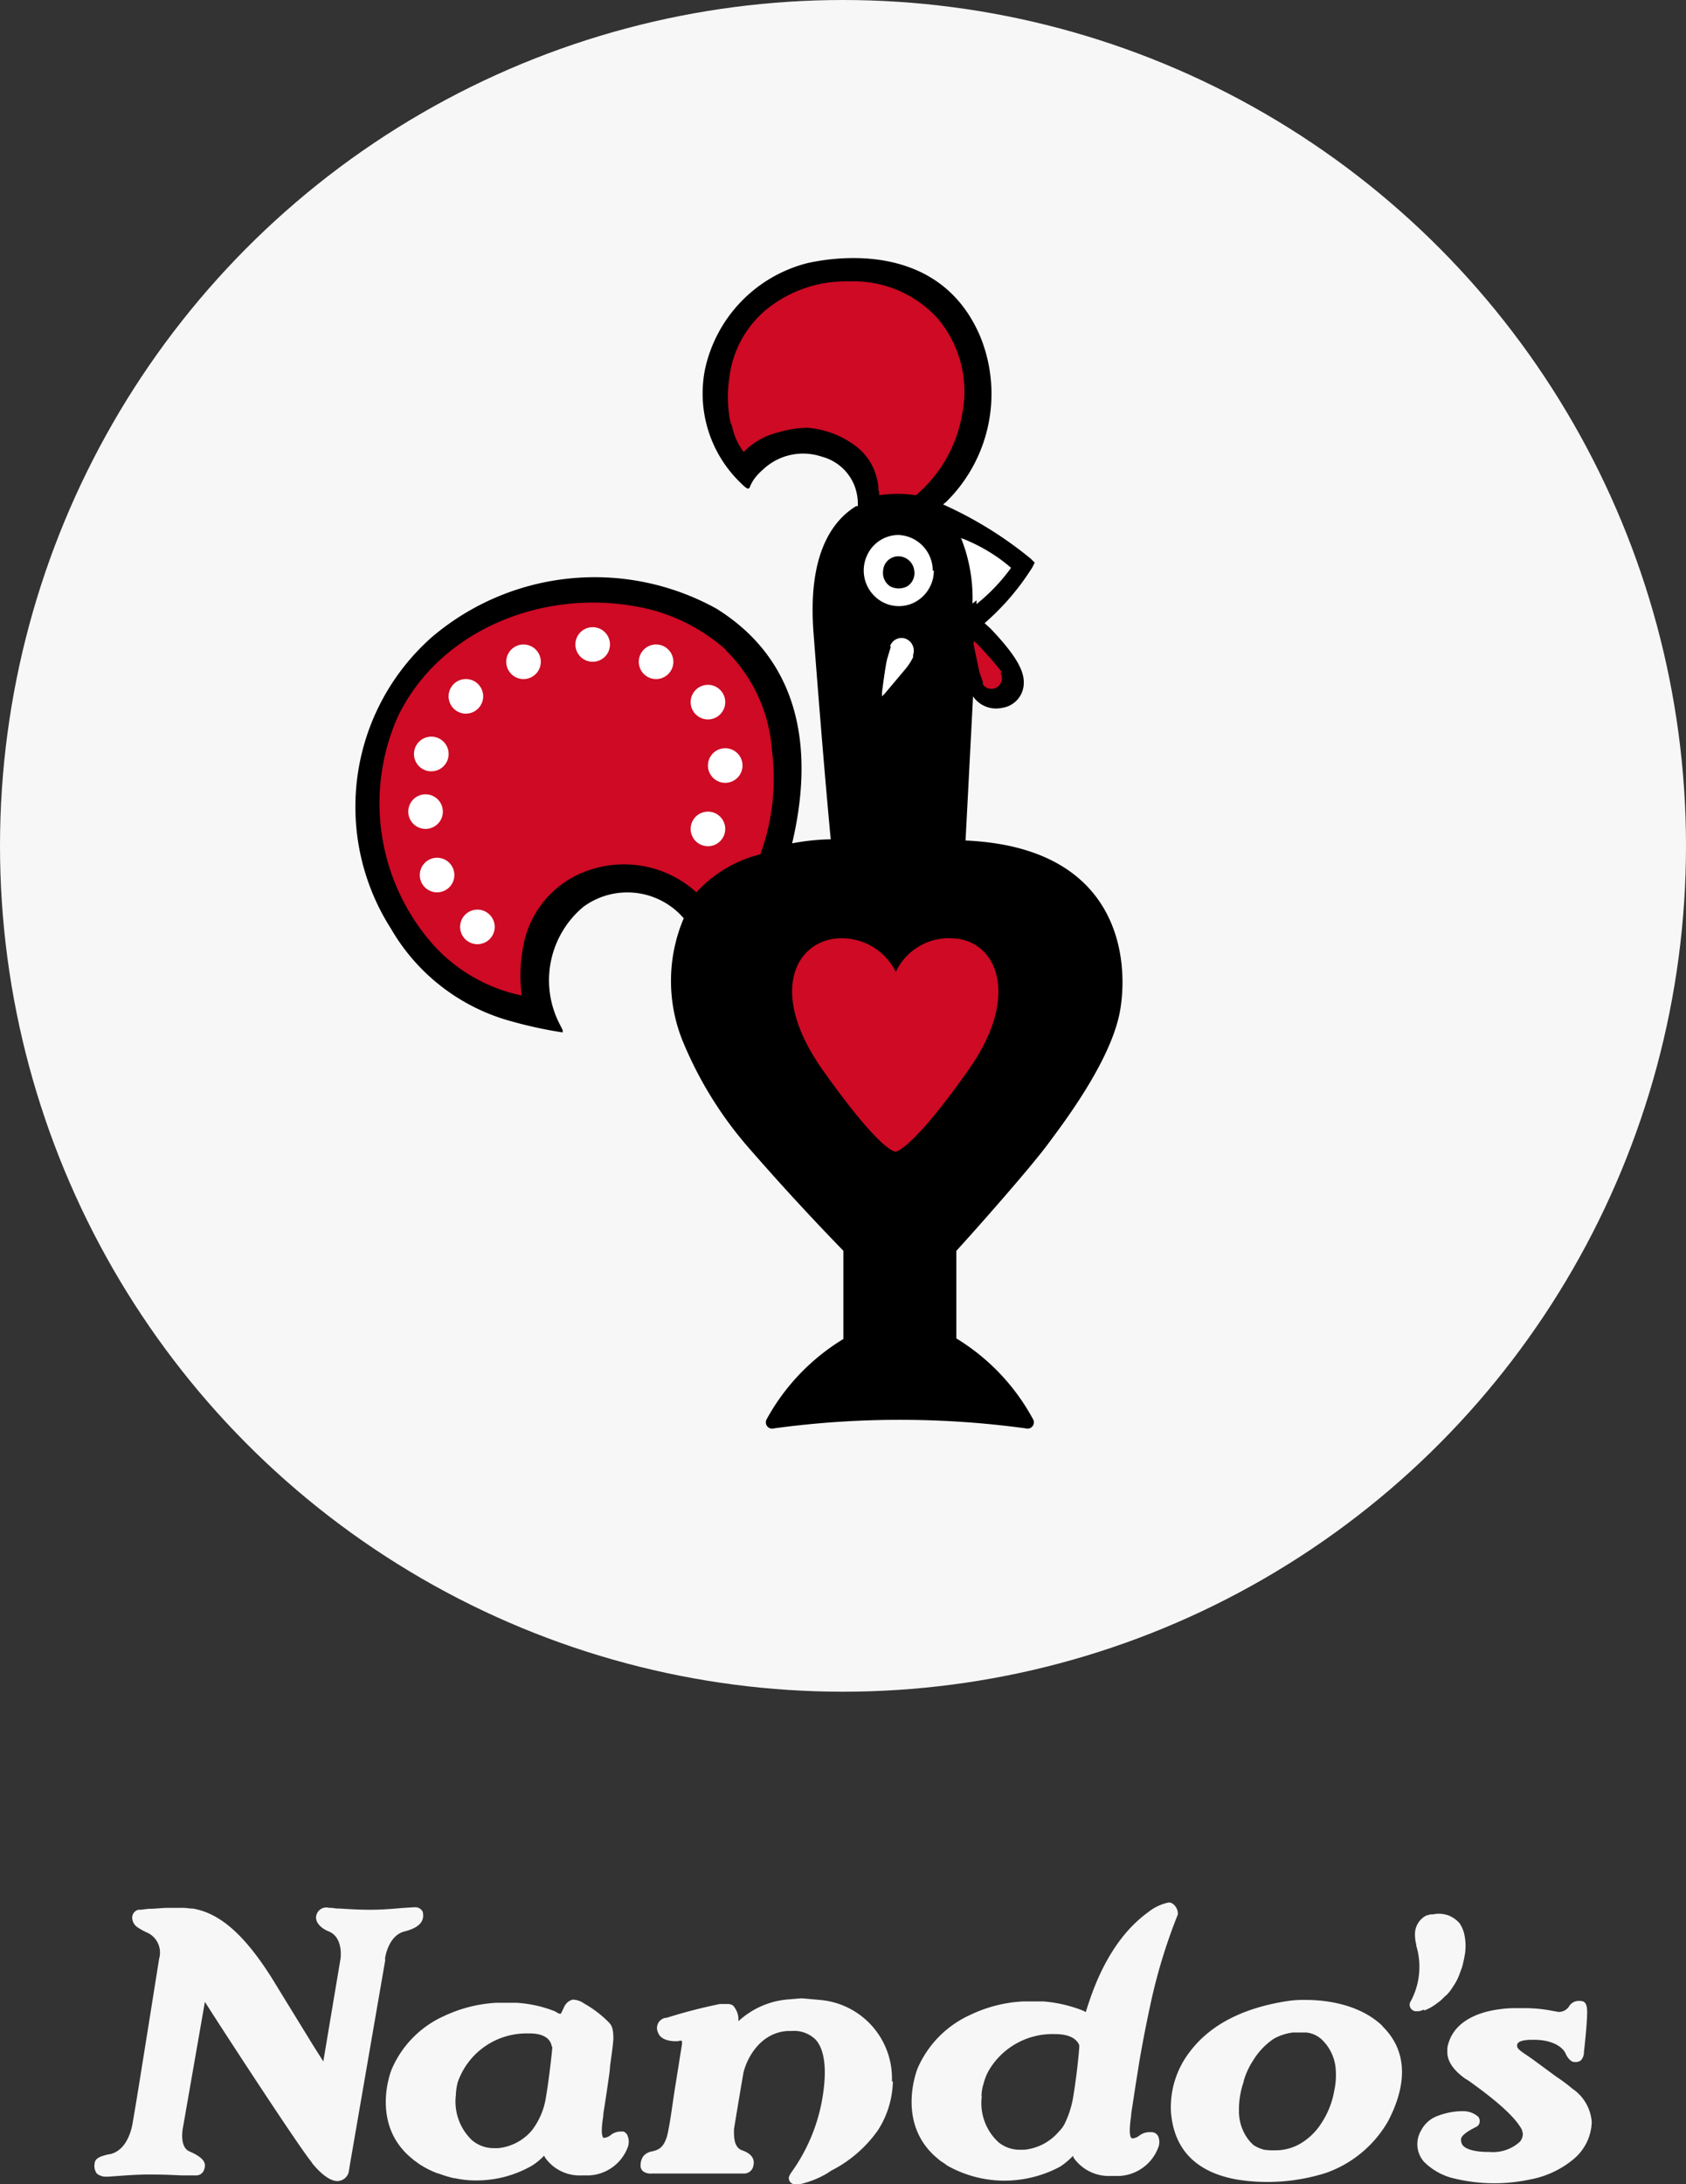
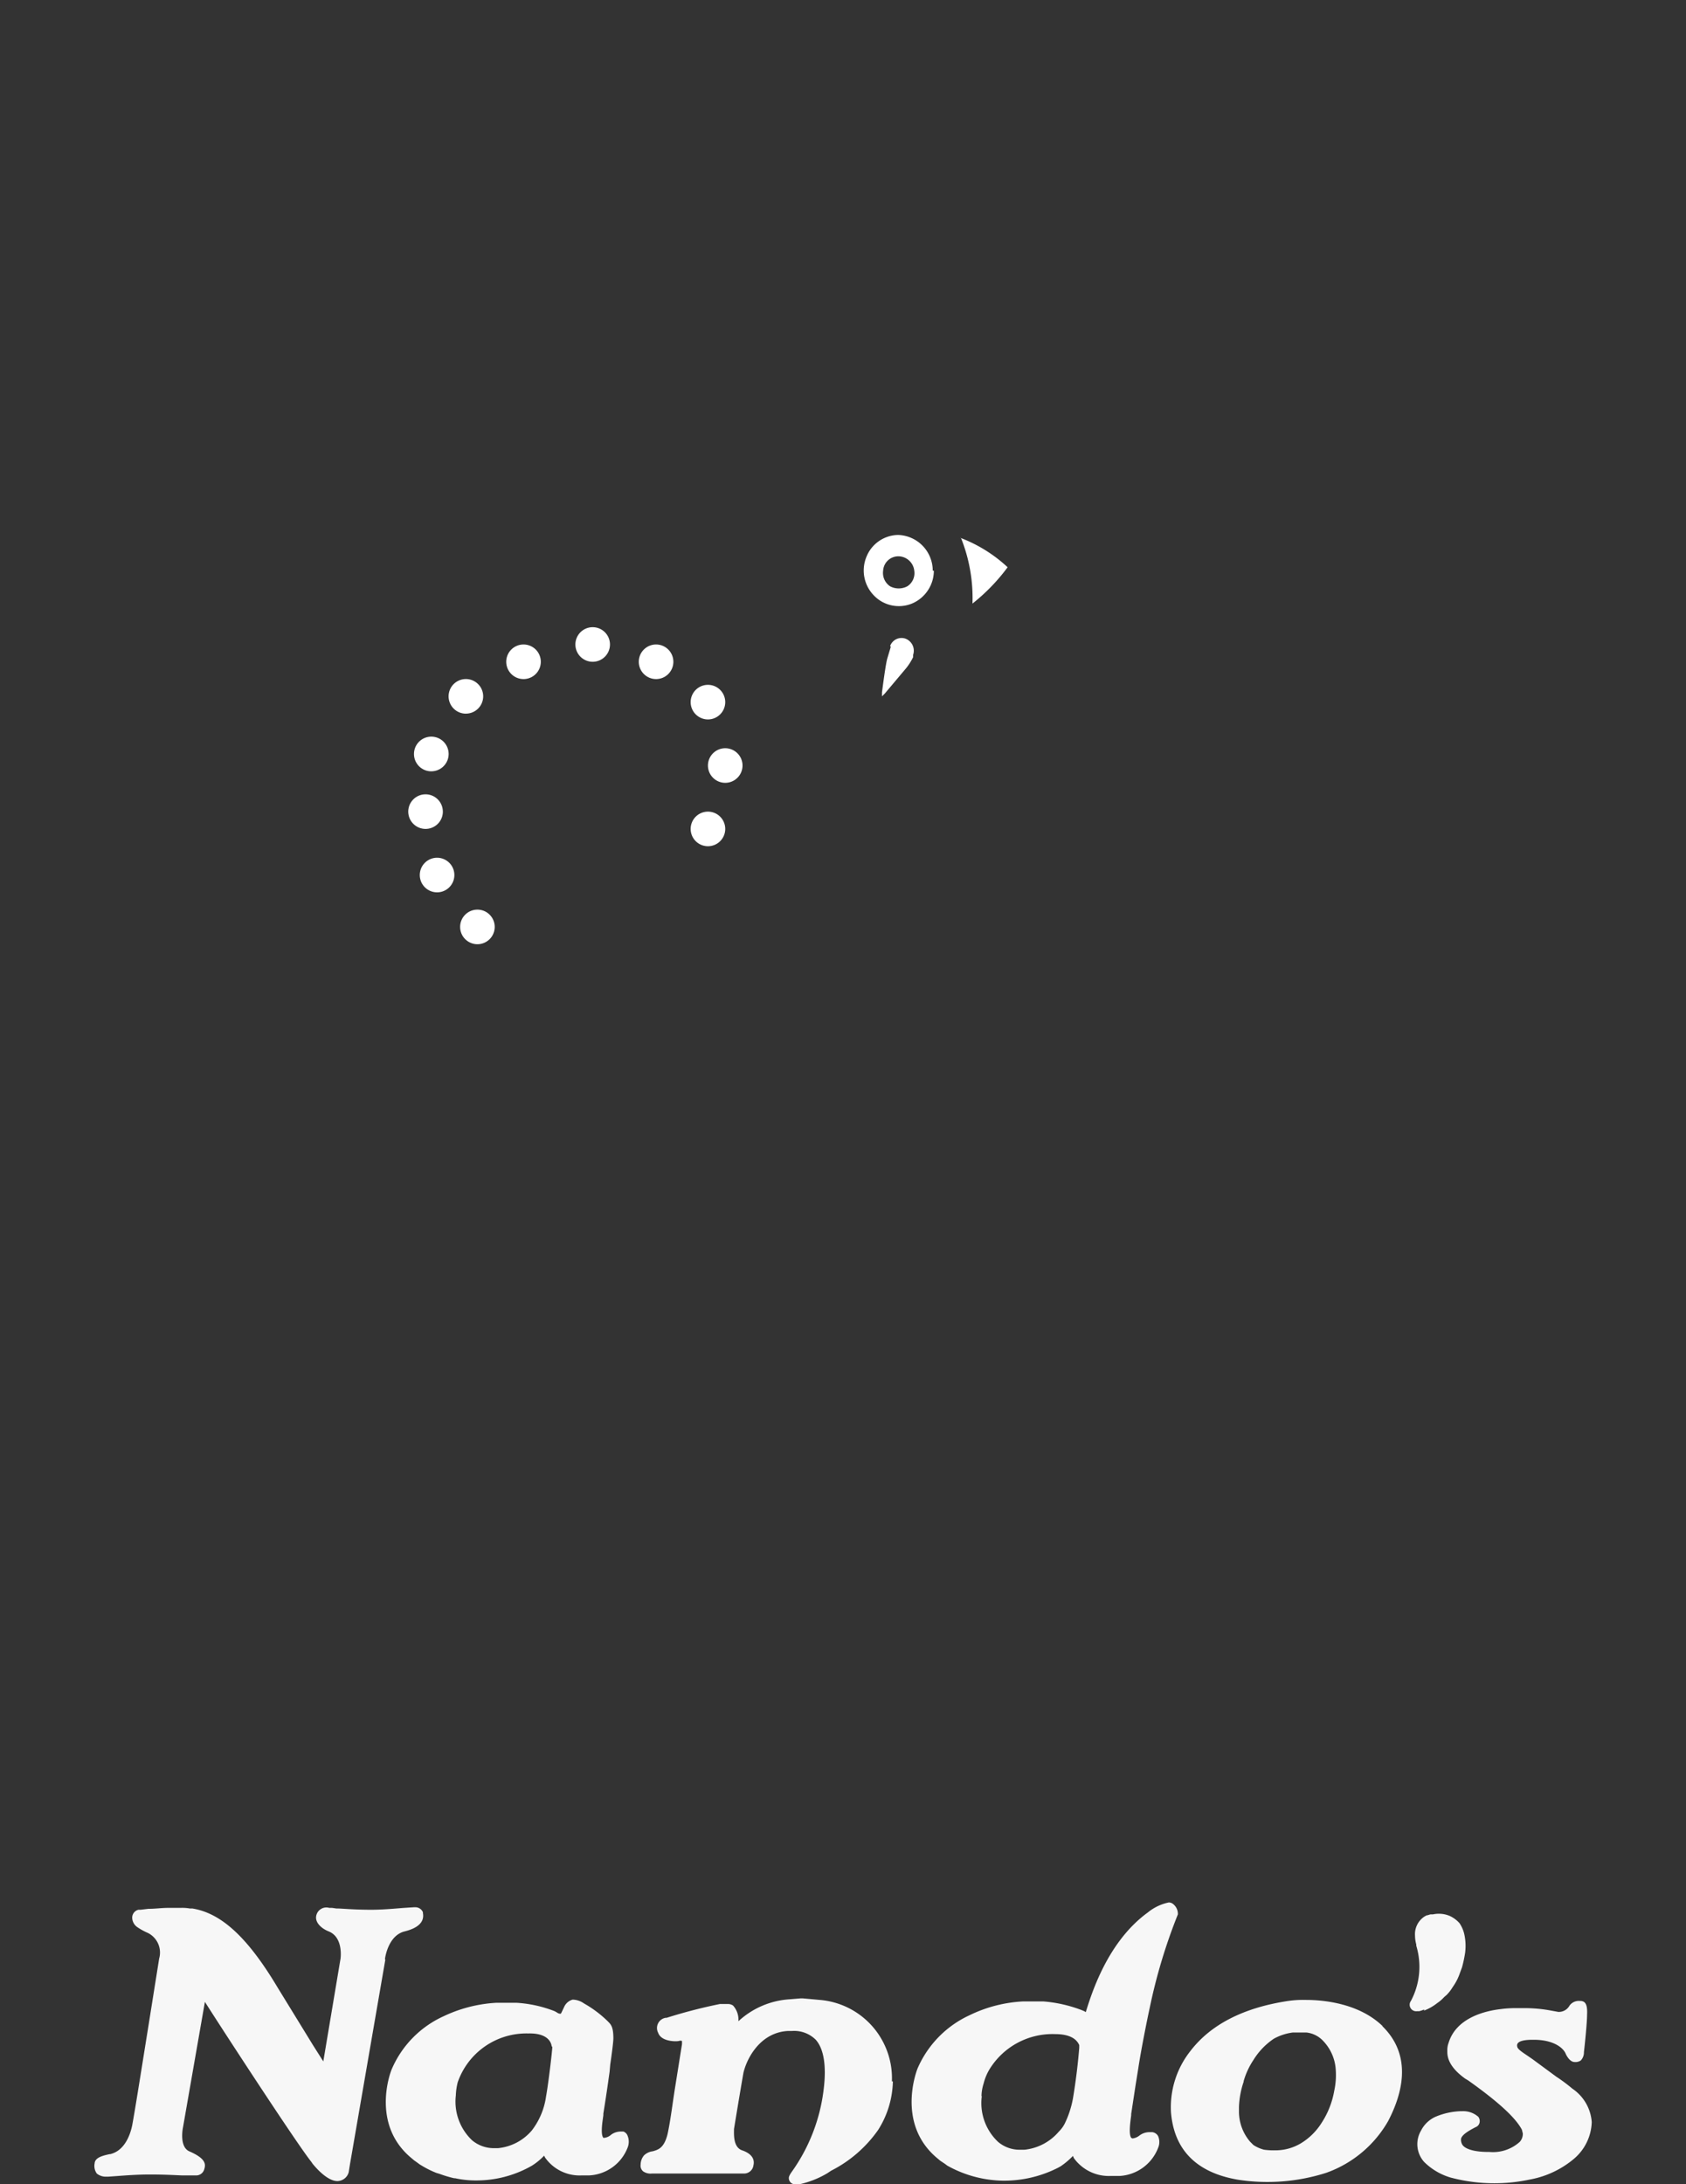
<svg xmlns="http://www.w3.org/2000/svg" width="307" height="397.656" viewBox="0 0 307 397.656">
  <rect x="0" y="0" width="307" height="397.656" fill="#333333" stroke="none" />
  <g id="Group_590" data-name="Group 590" transform="translate(-140 -4265.584)">
    <g id="Group_589" data-name="Group 589" transform="translate(-779 -1038.416)">
-       <ellipse id="Ellipse_13" data-name="Ellipse 13" cx="153.5" cy="154" rx="153.5" ry="154" transform="translate(919 5304)" fill="#f7f7f7" />
      <g id="logo" transform="translate(983.886 5351.026)">
-         <path id="Path_95" data-name="Path 95" d="M110.93,105.991l1.364-26.235a5.06,5.06,0,0,0,5.247,2.1,4.593,4.593,0,0,0,3.988-4.722c0-2.2-1.574-5.037-6.087-9.759l-1.049-.944A45.175,45.175,0,0,0,123.1,56.25l.42-.84-.735-.735a70.94,70.94,0,0,0-15.951-9.864l.525-.42a27.588,27.588,0,0,0,6.3-30.013C107.152-1.257,91.1-1.047,82.281.842A25.5,25.5,0,0,0,63.5,20.151a22.584,22.584,0,0,0,6.3,20.568c1.049,1.049,1.469,1.364,1.679,1.154.315-.1.21-1.364,2.623-3.463a10.618,10.618,0,0,1,10.6-2.309,8.824,8.824,0,0,1,5.982,5.247,9.445,9.445,0,0,1,.63,3.778h-.315c-4.3,2.623-8.815,8.71-7.766,22.877,1.259,16.58,2.414,30.118,3.148,37.778a41.038,41.038,0,0,0-7.031.735C82.911,91.51,82.071,74.09,65.6,63.806a45.754,45.754,0,0,0-51.945,5.247A41.241,41.241,0,0,0,6.3,122.047a36.309,36.309,0,0,0,22.037,16.9,77.655,77.655,0,0,0,9.235,1.994v-.42l-.42-.84a17.42,17.42,0,0,1,4.2-21.618,13.537,13.537,0,0,1,18.26,2.1A29.173,29.173,0,0,0,59.3,142.2,70.1,70.1,0,0,0,71.053,161.5q8.547,9.845,17.63,19.2v16.056a38.933,38.933,0,0,0-13.957,14.587,1.154,1.154,0,0,0,1.364,1.679,169.582,169.582,0,0,1,45.754,0,1.154,1.154,0,0,0,1.364-1.679,38.828,38.828,0,0,0-13.957-14.692V180.708c3.463-3.778,13.117-14.692,16.58-19.309,2.309-3.148,11.543-15.006,13.222-24.346,1.679-9.445,0-29.908-28.334-31.062Zm8.29-49.637a33.79,33.79,0,0,1-6.3,6.611,30.321,30.321,0,0,0-2.414-11.858A29.684,29.684,0,0,1,119.22,56.355Z" transform="translate(0 0)" />
-         <path id="Path_96" data-name="Path 96" d="M117.125,75.359a1.942,1.942,0,0,1-.84,2.623,1.868,1.868,0,0,1-2.414-.63v-.42l-.63-1.784-1.049-5.037v-.63l.42.315a61.7,61.7,0,0,1,4.722,5.352l-.21.1Zm-49.951-4.2a33.161,33.161,0,0,0-17.105-8.08C33.278,60.248,14.913,67.594,7.358,83.23a38.828,38.828,0,0,0,6.821,41.976,29.939,29.939,0,0,0,15.741,8.815,26.235,26.235,0,0,1,.21-8.605,17.84,17.84,0,0,1,10.809-13.747,19.624,19.624,0,0,1,20.778,3.568,23.3,23.3,0,0,1,11.648-6.926,40.361,40.361,0,0,0,2.1-18.994,28.229,28.229,0,0,0-8.4-18.155Zm41.451,52.47a10.671,10.671,0,0,0-10.6,6.087,11,11,0,0,0-10.7-6.087c-7.556.63-12.7,9.864-2.414,24.241,10.389,14.587,12.908,14.587,13.117,14.587.1,0,3.148-.63,13.013-14.587,9.969-13.852,5.247-23.821-2.414-24.241ZM94.982,42.2v.735a23.985,23.985,0,0,1,6.716,0,24.861,24.861,0,0,0,8.4-14.692,20.676,20.676,0,0,0-4.3-17.315A20.673,20.673,0,0,0,89.84,4H89A22.913,22.913,0,0,0,74.309,9.247,19.078,19.078,0,0,0,67.7,21.63a22.712,22.712,0,0,0,.21,7.975l.315.84a11.487,11.487,0,0,0,2.1,4.617,13.032,13.032,0,0,1,6.3-3.568,18.889,18.889,0,0,1,5.247-.84A16.79,16.79,0,0,1,90.47,33.8a10.494,10.494,0,0,1,4.407,8.4Z" transform="translate(0.207 0.199)" fill="#ce0a24" />
        <path id="Path_97" data-name="Path 97" d="M96.73,68.253a2.2,2.2,0,0,1,2.833-1.364,2.34,2.34,0,0,1,1.364,2.938v.42a10.493,10.493,0,0,1-1.259,1.994l-3.883,4.617-.525.525v-.735c.21-1.574.63-4.827.944-6.087l.63-2.1v-.21Zm7.975-13.747a6.519,6.519,0,0,1-3.988,5.982,6.3,6.3,0,0,1-6.926-1.469,6.506,6.506,0,0,1-1.364-7.031A6.3,6.3,0,0,1,98.2,48a6.5,6.5,0,0,1,6.3,6.506Zm-3.568,0A2.938,2.938,0,0,0,98.3,51.883a2.777,2.777,0,0,0-2.833,2.623A2.927,2.927,0,0,0,96.73,57.34a3.345,3.345,0,0,0,3.148,0A2.844,2.844,0,0,0,101.137,54.506Zm8.5-5.982a29.383,29.383,0,0,1,2.1,11.963,34.63,34.63,0,0,0,6.4-6.611,26.235,26.235,0,0,0-8.605-5.352ZM54.124,67.939a3.148,3.148,0,1,0,3.148,3.148A3.148,3.148,0,0,0,54.124,67.939Zm9.445,13.642a3.148,3.148,0,1,0-3.148-3.148A3.148,3.148,0,0,0,63.569,81.581Zm3.148,5.247a3.148,3.148,0,1,0,3.148,3.148A3.148,3.148,0,0,0,66.717,86.828ZM21.593,116.211a3.148,3.148,0,1,0,3.148,3.148A3.148,3.148,0,0,0,21.593,116.211Zm-7.346-9.445a3.148,3.148,0,1,0,3.148,3.148,3.148,3.148,0,0,0-3.148-3.148Zm1.049-8.4a3.148,3.148,0,1,0-3.148,3.148A3.148,3.148,0,0,0,15.3,98.371Zm-2.309-7.346a3.155,3.155,0,1,0-2.938-3.358A3.155,3.155,0,0,0,12.988,91.025Zm6.506-10.494a3.148,3.148,0,1,0-3.148-3.148A3.148,3.148,0,0,0,19.494,80.531ZM29.988,67.939a3.148,3.148,0,1,0,3.148,3.148A3.148,3.148,0,0,0,29.988,67.939ZM42.581,64.79a3.148,3.148,0,1,0,3.148,3.148A3.148,3.148,0,0,0,42.581,64.79ZM63.569,98.371a3.148,3.148,0,1,0,3.148,3.148A3.148,3.148,0,0,0,63.569,98.371Z" transform="translate(0.453 2.373)" fill="#fff" />
      </g>
    </g>
    <g id="logo-2" data-name="logo" transform="translate(7.17 4521.059)">
      <path id="Path_98" data-name="Path 98" d="M246.4,132.6h-.57a2.933,2.933,0,0,0-1.711.57,2.282,2.282,0,0,1-1.2.57h-.228c-.57-.685-.114-3.194,0-4.107v-.285q.615-3.815,1.141-7.644l.114-1.312c.228-1.483.57-4.107.57-4.735,0-2.054-.4-2.51-.97-3.08l-.171-.171a20.812,20.812,0,0,0-4.221-3.137,3.688,3.688,0,0,0-2.054-.685,2.367,2.367,0,0,0-1.483,1.2l-.57,1.2-.114.171a1.04,1.04,0,0,1-.685-.228l-.4-.228a22.758,22.758,0,0,0-6.959-1.54h-3.708a25.669,25.669,0,0,0-9.583,2.453,18.653,18.653,0,0,0-9.412,9.583c-.456,1.027-3.708,10.325,3.651,16.314l.4.342.171.114.627.456.228.171.285.171a17.526,17.526,0,0,0,2.738,1.369l.57.171a20.787,20.787,0,0,0,2.681.8h.171a17.4,17.4,0,0,0,3.822.4h.171a20.286,20.286,0,0,0,9.469-2.4l.513-.285a11.506,11.506,0,0,0,2.225-1.825l.171.342a7.68,7.68,0,0,0,6.674,3.251h1.369a7.914,7.914,0,0,0,7.016-5.134,2.852,2.852,0,0,0,0-2,1.322,1.322,0,0,0-.8-.856ZM233.4,117.2c0,.57-.685,6.5-1.141,9.013a13.12,13.12,0,0,1-2.567,6.161,9.241,9.241,0,0,1-6.161,3.251h-.97a6.164,6.164,0,0,1-3.765-1.426,9.7,9.7,0,0,1-2.966-8.157,11.556,11.556,0,0,1,.342-2.4,13.234,13.234,0,0,1,12.835-8.9c4.164-.114,4.278,2.282,4.278,2.4h.114Zm62.005,6.275v.228a17.112,17.112,0,0,1-2.681,8.613,23.3,23.3,0,0,1-8.556,7.416l-.685.456a17.226,17.226,0,0,1-5.02,2h-1.084a1.141,1.141,0,0,1-.913-1.084c0-.171,0-.4.513-1.141a32.369,32.369,0,0,0,5.818-14.945c.57-4.449,0-7.53-1.426-9.127a5.579,5.579,0,0,0-4.335-1.6h-.742c-5.134.285-7.53,5.134-8.1,7.644q-.879,5.1-1.711,10.21c0,.97-.171,3.309,1.483,3.879s2.339,1.54,2.054,2.738a1.711,1.711,0,0,1-1.768,1.483H251.535a2.342,2.342,0,0,1-1.6-.4,1.343,1.343,0,0,1-.456-1.2,2.634,2.634,0,0,1,.627-1.711,2.774,2.774,0,0,1,1.6-.742c.97-.285,2.054-.57,2.681-3.137.57-2.624.913-5.7,1.426-8.842l1.2-7.53v-.57a.79.79,0,0,0-.57,0c-.4.114-3.194.171-3.765-1.483a1.882,1.882,0,0,1,1.369-2.738h.171a94.978,94.978,0,0,1,9.7-2.51h1.369a1.654,1.654,0,0,1,1.027.285,3.822,3.822,0,0,1,.97,2.852,15.116,15.116,0,0,1,9.3-3.993l2.054-.171h.342l3.137.285a14.318,14.318,0,0,1,13.12,14.831h.171Zm-92.409-22.189-6.446,37.306-.228,1.426a2.168,2.168,0,0,1-2.054,1.6c-2.054,0-4.392-3.023-4.506-3.137l-.228-.342c-2.624-3.251-16.77-24.985-19.394-29.149l-3.993,22.874s-.742,3.48,1.141,4.335c3.023,1.312,3.023,2.339,2.738,3.251a1.524,1.524,0,0,1-1.483,1.141H166.2c-.685,0-2.909-.171-6.1-.171-2.225,0-4.449.171-5.989.285l-1.6.114h-.342a2.586,2.586,0,0,1-1.711-.57,2.361,2.361,0,0,1-.4-1.825c.057-1.084,1.426-1.426,2.738-1.711h.114c2.8-.685,3.708-3.879,3.993-5.248.57-3.08,1.768-10.724,2.852-17.455l2.054-12.892a3.993,3.993,0,0,0-2.054-4.677,11.407,11.407,0,0,1-1.882-1.027,2.144,2.144,0,0,1-.97-1.711,1.478,1.478,0,0,1,1.141-1.483h.4l1.426-.171h.114c1.141,0,2.282-.171,3.48-.171h2.282a7.8,7.8,0,0,1,1.654.114h.456c5.3.856,10.1,5.3,15.516,14.375l6.446,10.5,1.882,2.966,3.137-18.71s.57-3.879-2.168-4.963c-1.54-.627-2.4-1.711-2.282-2.681a1.882,1.882,0,0,1,2.4-1.6h.513l.8.114h.228c.742,0,2.852.228,6.1.228,2.225,0,4.449-.228,5.989-.342l1.768-.114h.285a1.482,1.482,0,0,1,1.369.913v.171c.285,1.54-.8,2.681-3.308,3.308-3.08.742-3.594,4.963-3.594,4.963v.171h.114Zm139.64,31.43H342a2.983,2.983,0,0,0-1.711.627,2.456,2.456,0,0,1-1.255.513l-.228-.114c-.513-.685-.114-3.194,0-4.107V129.4l.8-5.248.513-3.194c.4-2.681,1.426-7.986,2.054-10.838a99.993,99.993,0,0,1,5.134-17.056,2.282,2.282,0,0,0-1.027-2,1.3,1.3,0,0,0-.627-.171,8.806,8.806,0,0,0-3.822,1.825c-7.3,5.3-10.211,14.66-11.294,18.139l-.285-.171-.4-.171a25.043,25.043,0,0,0-7.016-1.6h-3.765a25.156,25.156,0,0,0-9.7,2.51,18.938,18.938,0,0,0-9.469,9.7c-.4,1.027-3.708,10.382,3.708,16.428l.4.342.171.114.685.456.228.171.228.171a21.391,21.391,0,0,0,10.1,2.738h.228a21.615,21.615,0,0,0,9.811-2.339l.513-.285a13.89,13.89,0,0,0,2.225-1.882l.171.4a7.827,7.827,0,0,0,6.56,3.251h1.711a7.986,7.986,0,0,0,7.073-5.134,2.709,2.709,0,0,0,0-2.111,1.426,1.426,0,0,0-1.141-.742Zm-31.088-6.56a8.044,8.044,0,0,1,.4-2.339,9.272,9.272,0,0,1,1.141-2.681,13.462,13.462,0,0,1,11.865-6.275c3.308,0,4.107,1.369,4.392,2v.513q-.38,4.614-1.141,9.184a17.82,17.82,0,0,1-1.483,4.563,5.513,5.513,0,0,1-1.084,1.483,9.469,9.469,0,0,1-6.275,3.308h-1.027a6.036,6.036,0,0,1-3.765-1.426,9.7,9.7,0,0,1-2.966-8.328Zm111.119,4.735a9.127,9.127,0,0,1-3.308,6.731,17.24,17.24,0,0,1-7.929,3.708,31.031,31.031,0,0,1-13.747-.171l-.684-.171a11.408,11.408,0,0,1-4.849-2.852,4.849,4.849,0,0,1-.57-5.7,5.46,5.46,0,0,1,2.738-2.567,12.923,12.923,0,0,1,4.392-.97h.342a4.115,4.115,0,0,1,2.966,1.027,1.323,1.323,0,0,1,.228,1.027,1.141,1.141,0,0,1-.742.856c-1.426.742-2.4,1.369-2.624,2.054a1.712,1.712,0,0,0,.228,1.141c.513.8,2.225,1.312,4.677,1.312h.228a7.275,7.275,0,0,0,5.533-1.825,2.154,2.154,0,0,0,.57-1.54l-.171-.685c-1.141-2.168-4.221-5.02-9.754-8.956l-.57-.342c-3.423-2.453-3.251-4.449-3.251-5.134a3.636,3.636,0,0,1,.228-1.369c1.369-4.506,6.5-5.818,9.526-6.161a19.964,19.964,0,0,1,2.4-.171h1.654a26.037,26.037,0,0,1,5.134.456l1.255.228a2.216,2.216,0,0,0,2.054-1.141,2.06,2.06,0,0,1,1.768-.856h.114c.913,0,1.426.456,1.312,2.567,0,1.426-.456,5.875-.57,6.731a2.153,2.153,0,0,1-.57,1.54,1.711,1.711,0,0,1-1.141.285c-.856,0-1.483-1.2-1.6-1.483-.456-1.141-2.282-2.567-5.818-2.567h-.228c-1.825,0-2.453.342-2.681.627a.663.663,0,0,0-.114.57c0,.513,1.141,1.2,1.882,1.711l.913.627,4.335,3.194a29.662,29.662,0,0,1,2.909,2.168,8.044,8.044,0,0,1,3.537,6.1ZM392.2,110.351a4.563,4.563,0,0,1-.97.342h-.4a1.184,1.184,0,0,1-1.084-1.882,13.234,13.234,0,0,0,.97-10.039v-.228a6.273,6.273,0,0,1-.228-1.6,3.835,3.835,0,0,1,1.711-3.48l.4-.228h.114l.57-.171h.456a5.134,5.134,0,0,1,3.08.285l.228.114a5.329,5.329,0,0,1,1.54,1.2,5.925,5.925,0,0,1,.856,1.939,9.89,9.89,0,0,1,.171,3.423,22.454,22.454,0,0,1-.57,2.681l-.4,1.084a9.413,9.413,0,0,1-1.141,2.282l-.228.342a7.415,7.415,0,0,1-1.027,1.312l-.4.342-.171.171a6.386,6.386,0,0,1-1.141.97,9.02,9.02,0,0,1-2.4,1.369v-.228Zm-7.644,3.023c-4.221-4.05-10.5-4.735-13.918-4.735a19.29,19.29,0,0,0-3.137.171c-8.157,1.2-14.2,4.278-17.911,9.127a16.485,16.485,0,0,0-3.537,11.18c.57,6.9,4.735,11.009,12.264,12.264a35.24,35.24,0,0,0,15.972-1.255,21.106,21.106,0,0,0,11.294-9.412c2.567-4.906,4.506-11.865-1.027-17.284Zm-26.125,15.8v-1.027a15.762,15.762,0,0,1,.856-4.62v-.114a13.69,13.69,0,0,1,1.768-3.822,12.655,12.655,0,0,1,3.708-3.879,9.615,9.615,0,0,1,3.48-1.141H370.7A4.862,4.862,0,0,1,373.662,116a8.309,8.309,0,0,1,2.4,5.476,13.4,13.4,0,0,1-.285,3.708A15.52,15.52,0,0,1,373.491,131a11.481,11.481,0,0,1-3.822,3.765,9.012,9.012,0,0,1-4.62,1.255,12.4,12.4,0,0,1-2.054-.114,6.505,6.505,0,0,1-1.939-.856l-.57-.57A8.442,8.442,0,0,1,358.432,129.175Z" fill="#f7f7f7" />
    </g>
  </g>
</svg>